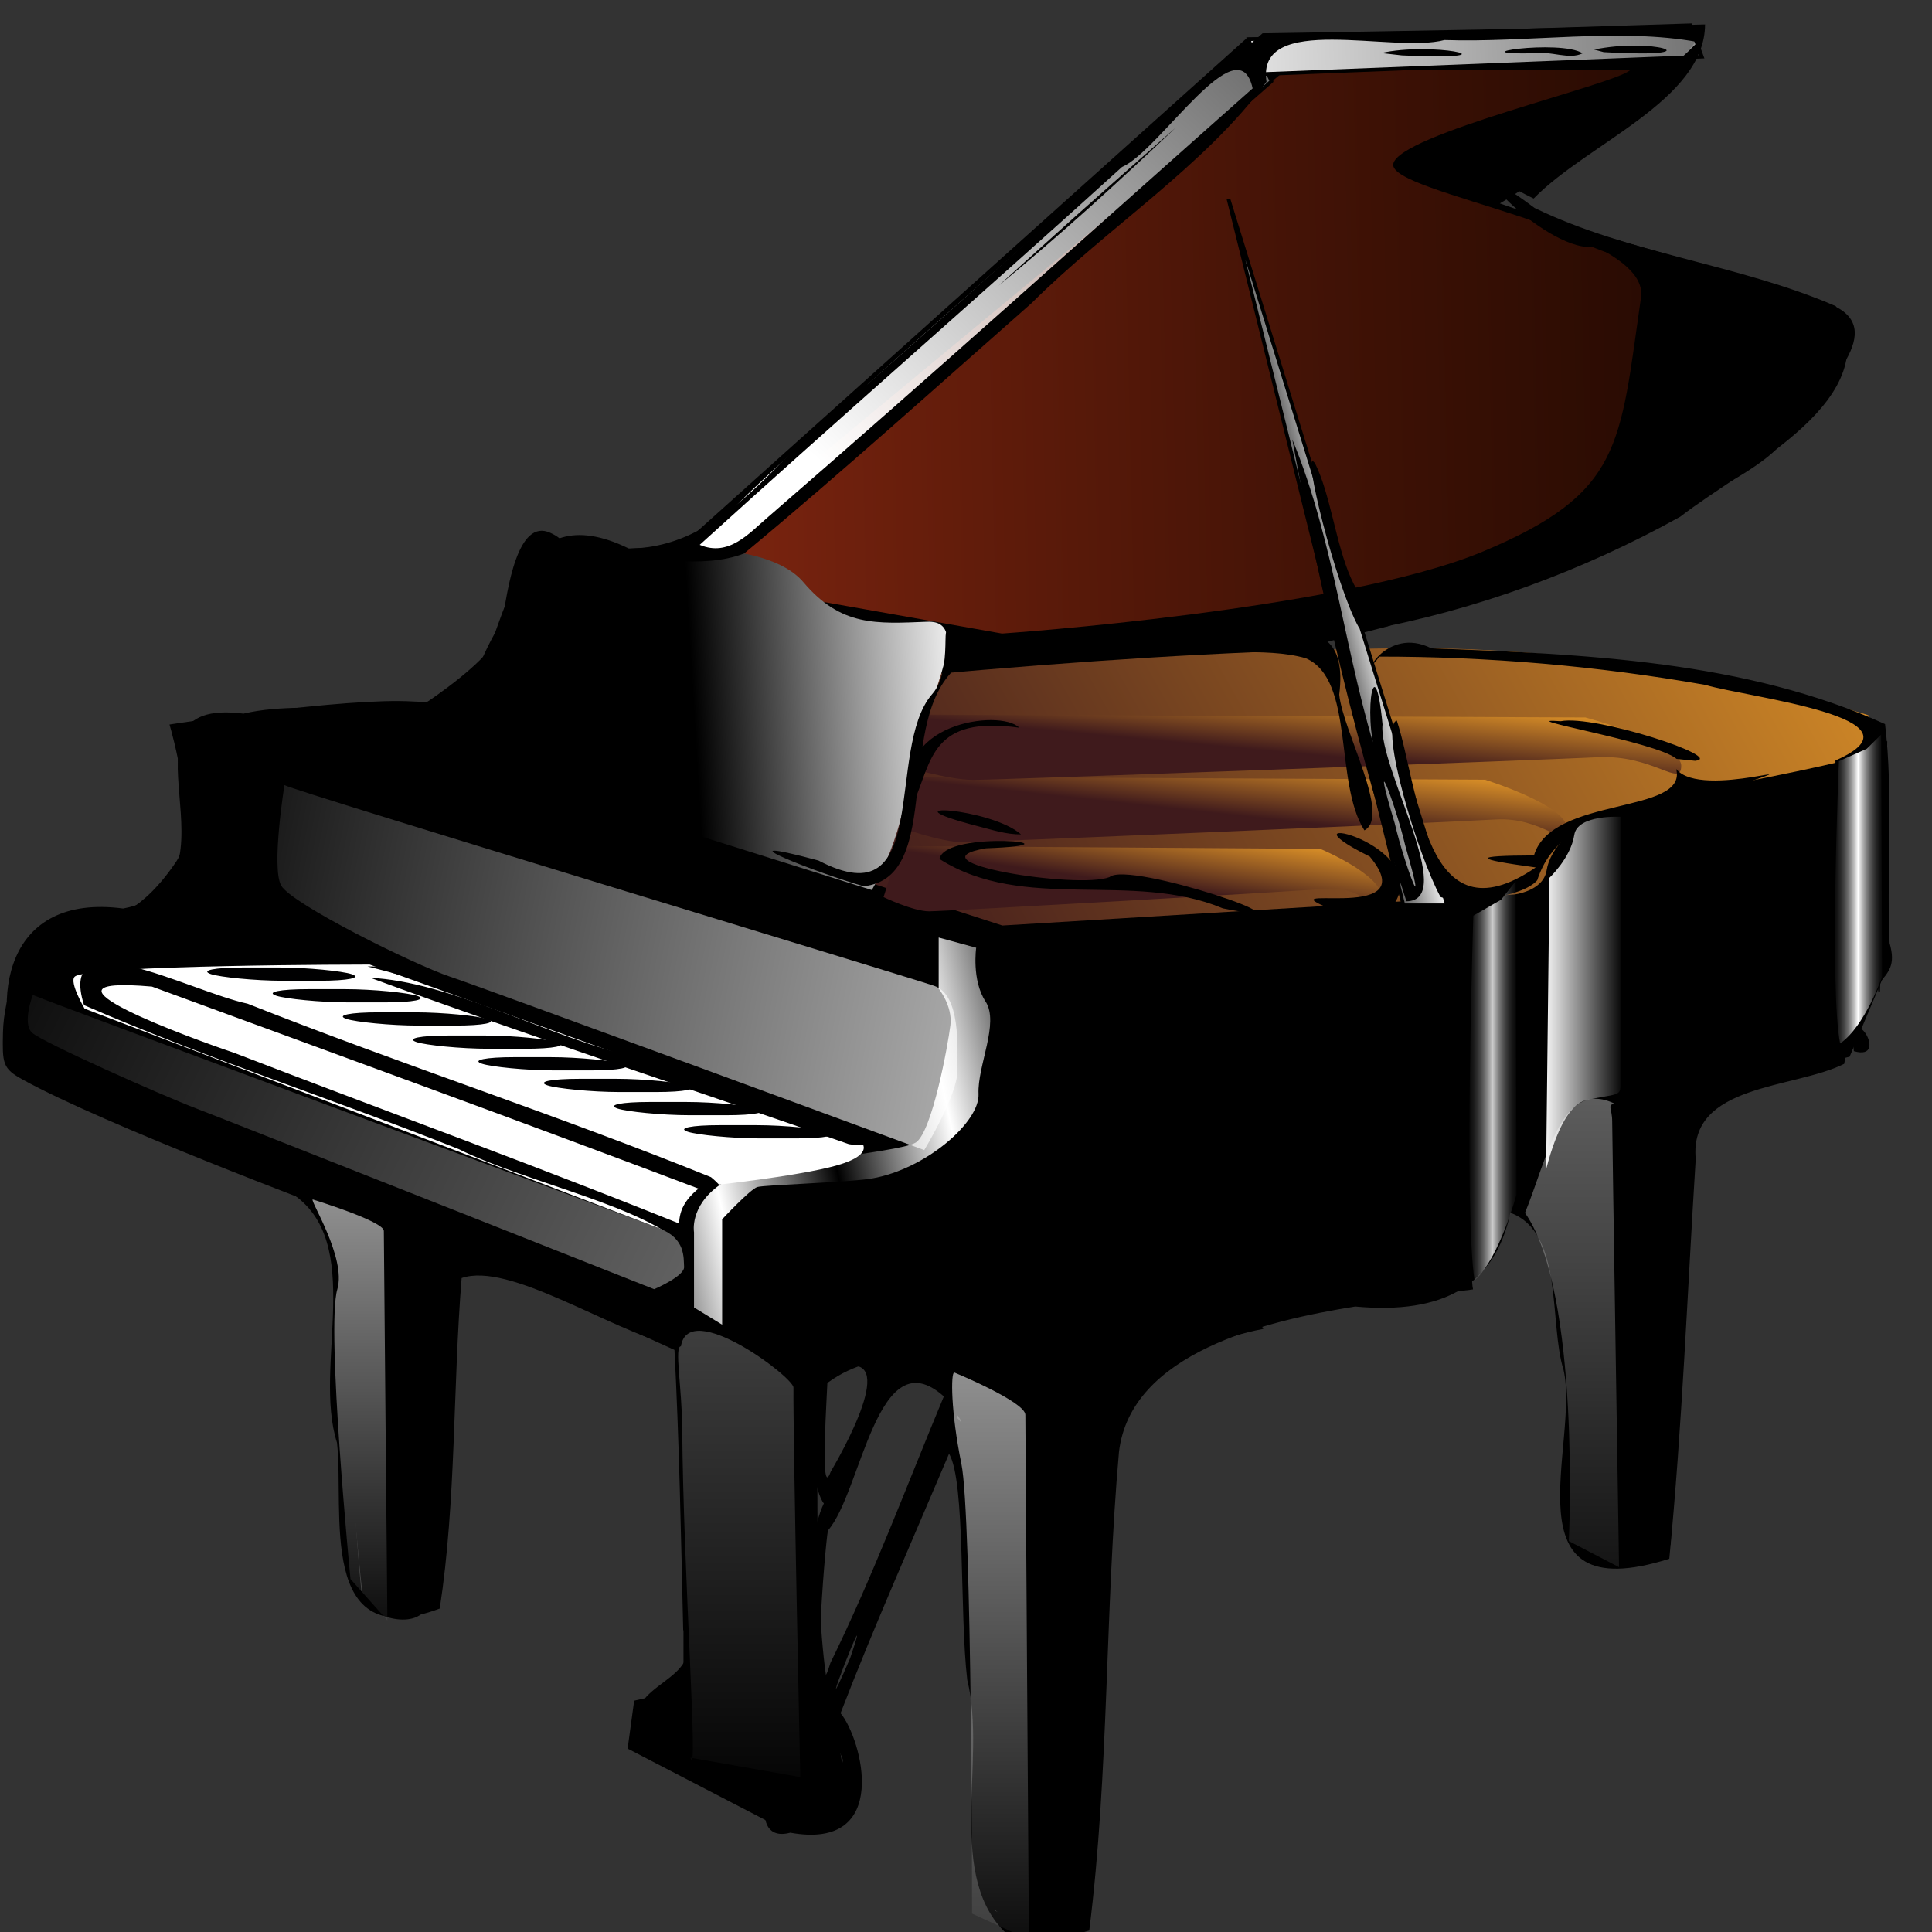
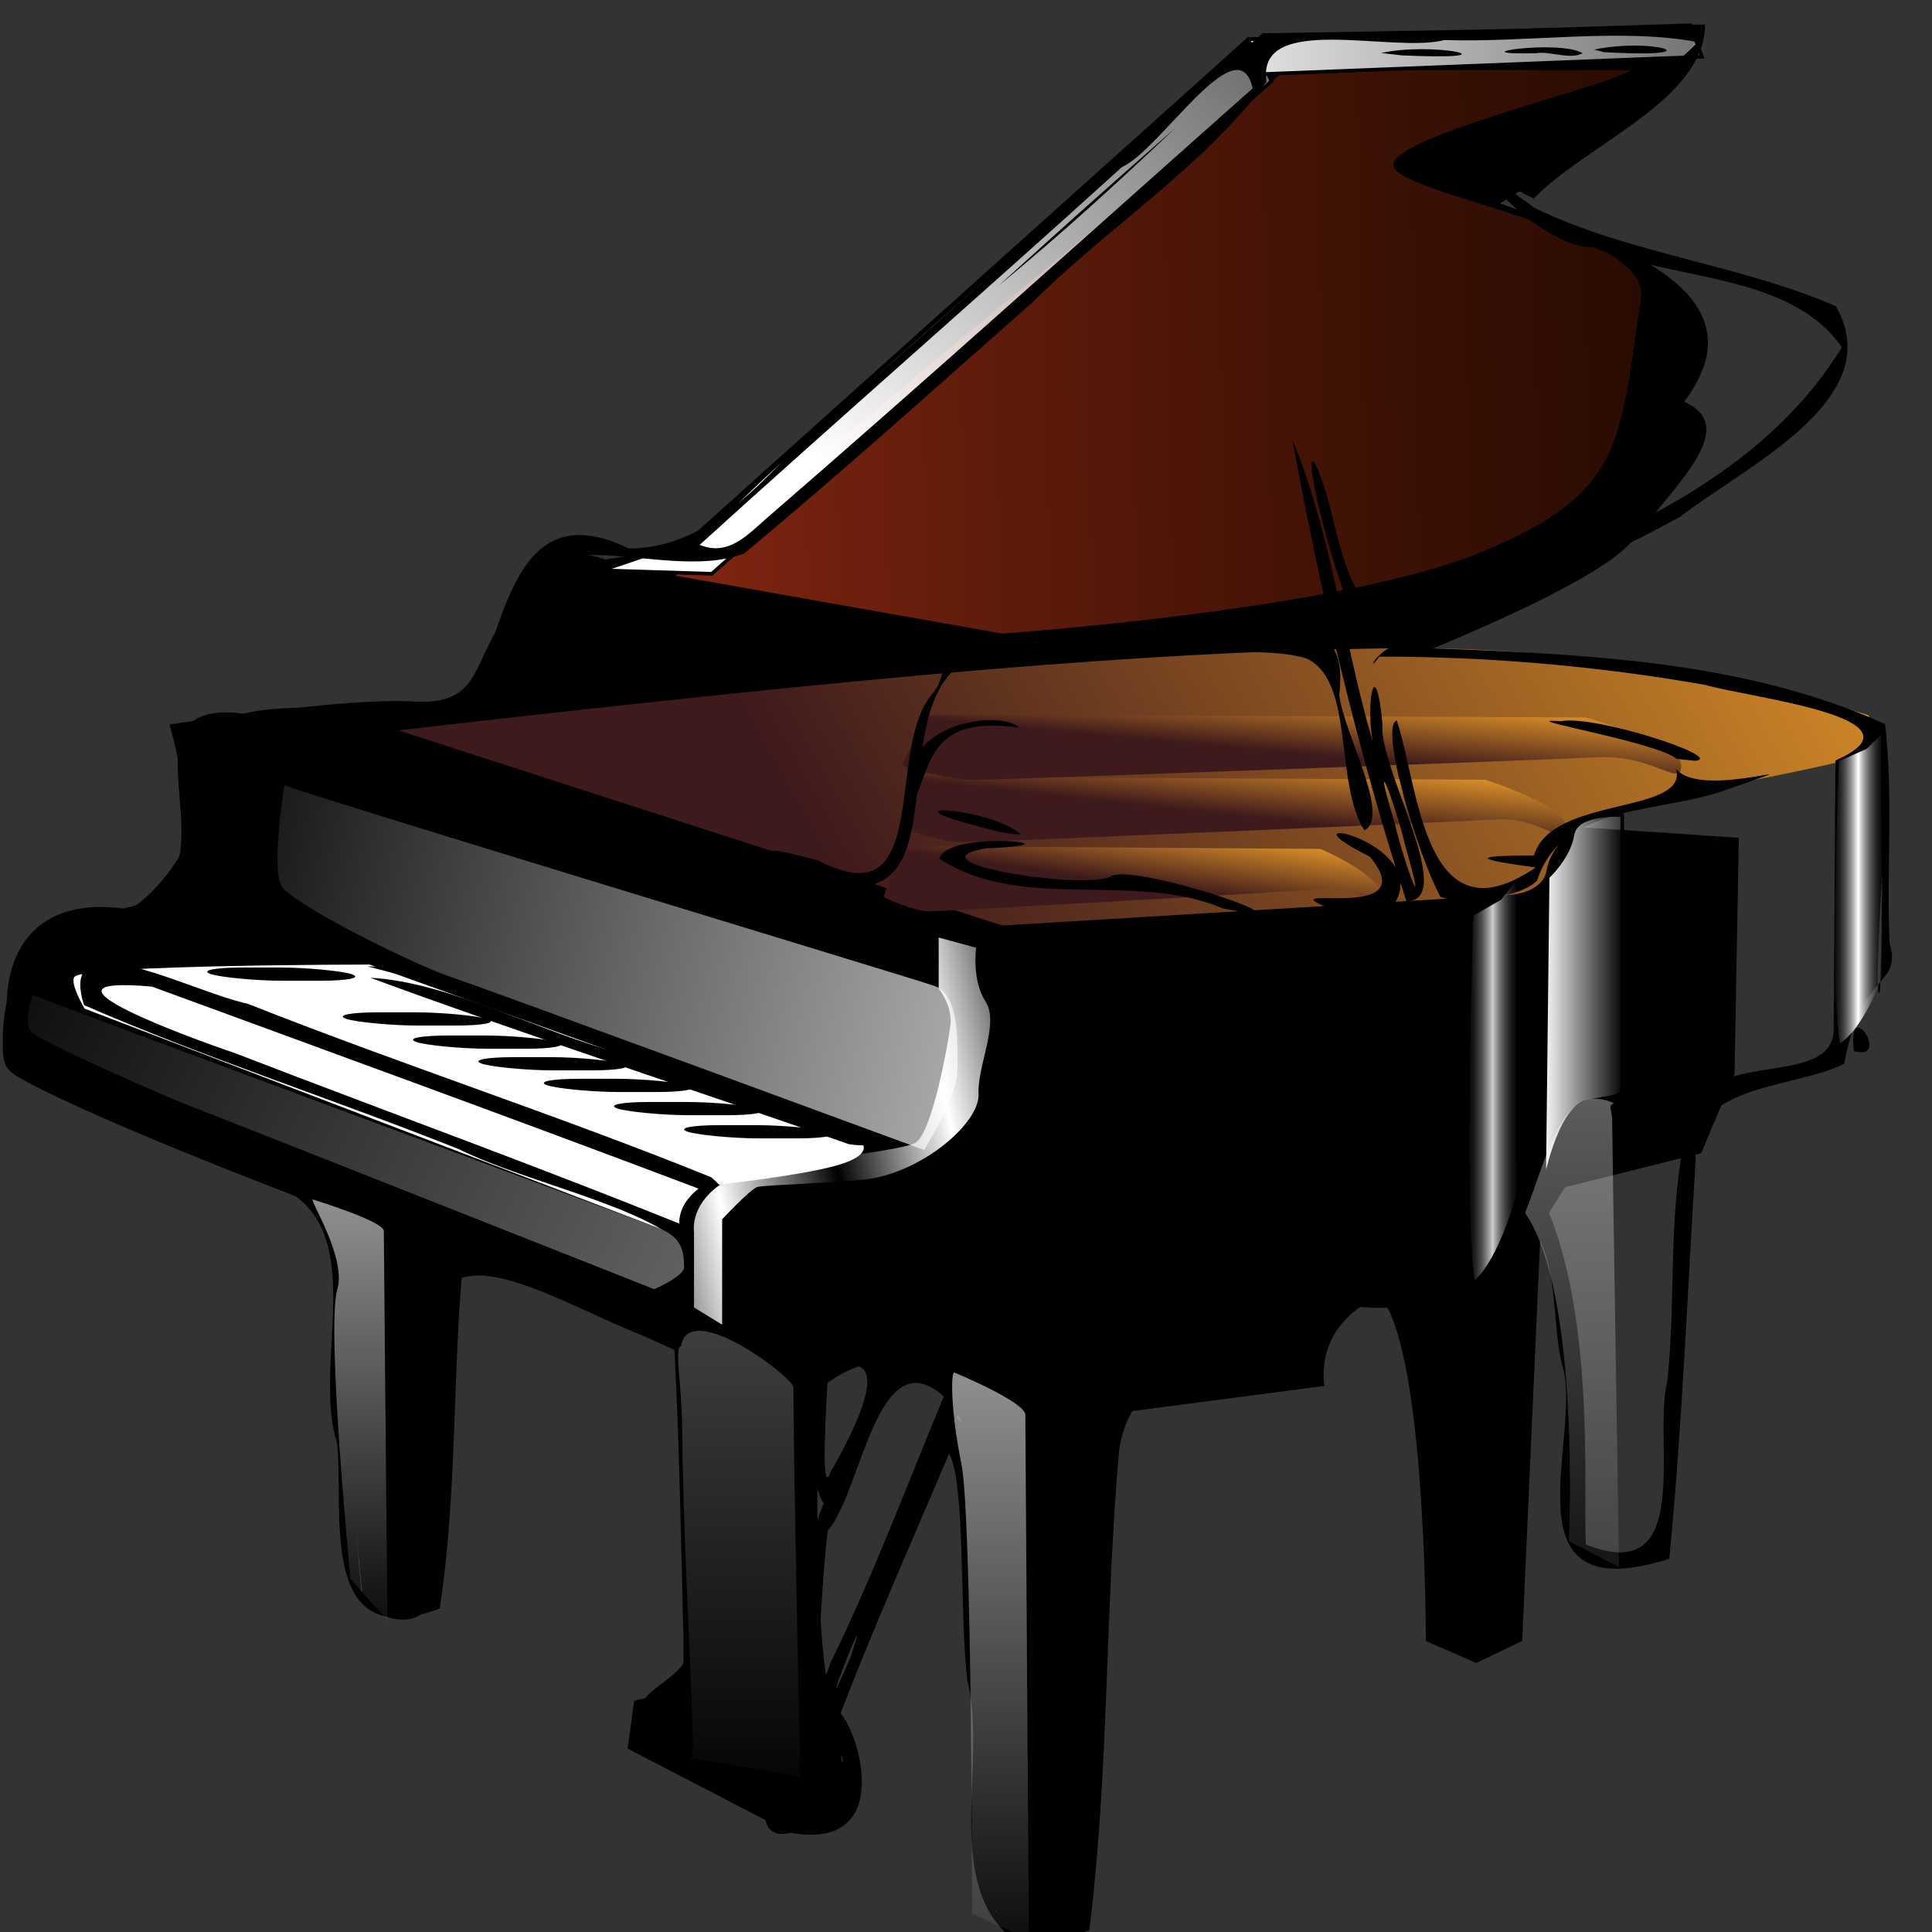
<svg xmlns="http://www.w3.org/2000/svg" xmlns:ns1="http://sodipodi.sourceforge.net/DTD/sodipodi-0.dtd" xmlns:ns2="http://www.inkscape.org/namespaces/inkscape" xmlns:xlink="http://www.w3.org/1999/xlink" width="100" height="100" id="svg2" ns1:version="0.32" ns2:version="0.91 r13725" version="1.0" ns1:docname="play_piano.svg">
  <rect width="100%" height="100%" fill="#333333" stroke="none" />
  <defs id="defs4">
    <linearGradient ns2:collect="always" xlink:href="#linearGradient21874" id="linearGradient4373" gradientUnits="userSpaceOnUse" gradientTransform="matrix(0.377,0,0,0.133,104.378,8.136)" x1="-177.002" y1="454.625" x2="-177.002" y2="648.556" />
    <linearGradient ns2:collect="always" id="linearGradient21874">
      <stop style="stop-color:#ffffff;stop-opacity:1;" offset="0" id="stop21876" />
      <stop style="stop-color:#ffffff;stop-opacity:0;" offset="1" id="stop21878" />
    </linearGradient>
    <linearGradient ns2:collect="always" xlink:href="#linearGradient21874" id="linearGradient4376" gradientUnits="userSpaceOnUse" gradientTransform="matrix(0.195,0,0,0.179,85.305,-12.518)" spreadMethod="reflect" x1="-247.432" y1="411.575" x2="-215.855" y2="405.357" />
    <linearGradient ns2:collect="always" xlink:href="#linearGradient15717" id="linearGradient4379" gradientUnits="userSpaceOnUse" gradientTransform="matrix(0.187,0.047,0.004,0.069,55.45,49.078)" x1="-98.593" y1="289.053" x2="-332.374" y2="246.842" />
    <linearGradient ns2:collect="always" id="linearGradient15717">
      <stop style="stop-color:#ffffff;stop-opacity:1;" offset="0" id="stop15719" />
      <stop style="stop-color:#ffffff;stop-opacity:0;" offset="1" id="stop15721" />
    </linearGradient>
    <linearGradient ns2:collect="always" xlink:href="#linearGradient21874" id="linearGradient4382" gradientUnits="userSpaceOnUse" gradientTransform="matrix(0.195,0,0,0.179,116.181,-27.763)" x1="-177.002" y1="454.625" x2="-177.002" y2="648.556" />
    <linearGradient ns2:collect="always" xlink:href="#linearGradient18346" id="linearGradient4385" gradientUnits="userSpaceOnUse" gradientTransform="matrix(0.195,0,0,0.133,52.602,0.029)" x1="-177.002" y1="454.625" x2="-177.002" y2="648.556" />
    <linearGradient ns2:collect="always" id="linearGradient18346">
      <stop style="stop-color:#ffffff;stop-opacity:1;" offset="0" id="stop18348" />
      <stop style="stop-color:#ffffff;stop-opacity:0;" offset="1" id="stop18350" />
    </linearGradient>
    <linearGradient ns2:collect="always" xlink:href="#linearGradient21874" id="linearGradient4388" gradientUnits="userSpaceOnUse" gradientTransform="matrix(0.195,0,0,0.179,85.807,-12.574)" x1="-177.002" y1="454.625" x2="-177.002" y2="648.556" />
    <linearGradient ns2:collect="always" xlink:href="#linearGradient18346" id="linearGradient4391" gradientUnits="userSpaceOnUse" gradientTransform="matrix(0.195,0,0,0.179,85.624,-13.08)" spreadMethod="reflect" x1="-29.718" y1="362.425" x2="-7.983" y2="362.425" />
    <linearGradient ns2:collect="always" xlink:href="#linearGradient15717" id="linearGradient4394" gradientUnits="userSpaceOnUse" gradientTransform="matrix(0.195,0,0,0.179,71.863,-1.663)" x1="-98.593" y1="289.053" x2="-332.374" y2="246.842" />
    <linearGradient ns2:collect="always" xlink:href="#linearGradient11326" id="linearGradient4397" gradientUnits="userSpaceOnUse" gradientTransform="matrix(0.195,0,0,0.231,66.859,-19.997)" spreadMethod="reflect" x1="53.321" y1="328.713" x2="61.129" y2="328.713" />
    <linearGradient ns2:collect="always" id="linearGradient11326">
      <stop style="stop-color:#ffffff;stop-opacity:1;" offset="0" id="stop11328" />
      <stop style="stop-color:none" offset="1" id="stop11330" />
    </linearGradient>
    <linearGradient ns2:collect="always" xlink:href="#linearGradient11326" id="linearGradient4400" gradientUnits="userSpaceOnUse" gradientTransform="matrix(0.195,0,0,0.179,85.78,-12.741)" spreadMethod="reflect" x1="53.321" y1="328.713" x2="61.129" y2="328.713" />
    <linearGradient ns2:collect="always" xlink:href="#linearGradient3220" id="linearGradient4415" gradientUnits="userSpaceOnUse" gradientTransform="matrix(0.125,0,0,0.179,45.121,-9.76)" x1="185.753" y1="318.016" x2="187.574" y2="299.965" />
    <linearGradient id="linearGradient3220">
      <stop style="stop-color:#3f1a1c;stop-opacity:1;" offset="0" id="stop3222" />
      <stop style="stop-color:#d88e27;stop-opacity:1;" offset="1" id="stop3224" />
    </linearGradient>
    <linearGradient ns2:collect="always" xlink:href="#linearGradient11316" id="linearGradient4418" gradientUnits="userSpaceOnUse" gradientTransform="matrix(0.195,0,0,0.179,-17.365,-37.714)" x1="389.419" y1="225.047" x2="665.18" y2="217.476" />
    <linearGradient ns2:collect="always" id="linearGradient11316">
      <stop style="stop-color:#ffffff;stop-opacity:1;" offset="0" id="stop11318" />
      <stop style="stop-color:#ffffff;stop-opacity:0;" offset="1" id="stop11320" />
    </linearGradient>
    <linearGradient ns2:collect="always" xlink:href="#linearGradient8675" id="linearGradient4421" gradientUnits="userSpaceOnUse" gradientTransform="matrix(0.195,0,0,0.179,85.347,-12.486)" x1="-327.643" y1="274.209" x2="-179.929" y2="266.125" />
    <linearGradient id="linearGradient8675">
      <stop style="stop-color:#000000;stop-opacity:1;" offset="0" id="stop8677" />
      <stop id="stop8683" offset="0.5" style="stop-color:#000000;stop-opacity:1;" />
      <stop style="stop-color:#ffffff;stop-opacity:1;" offset="1" id="stop8679" />
    </linearGradient>
    <linearGradient ns2:collect="always" xlink:href="#linearGradient10433" id="linearGradient4424" gradientUnits="userSpaceOnUse" gradientTransform="matrix(0.195,0,0,0.179,-17.365,-37.714)" x1="305.576" y1="343.235" x2="511.637" y2="139.184" />
    <linearGradient ns2:collect="always" id="linearGradient10433">
      <stop style="stop-color:#ffffff;stop-opacity:1;" offset="0" id="stop10435" />
      <stop style="stop-color:#ffffff;stop-opacity:0;" offset="1" id="stop10437" />
    </linearGradient>
    <linearGradient ns2:collect="always" xlink:href="#linearGradient7770" id="linearGradient4427" gradientUnits="userSpaceOnUse" gradientTransform="matrix(0.195,0,0,0.179,85.773,-13.163)" spreadMethod="reflect" x1="-84.706" y1="290.29" x2="-66.626" y2="286.005" />
    <linearGradient id="linearGradient7770">
      <stop style="stop-color:#000000;stop-opacity:1;" offset="0" id="stop7772" />
      <stop style="stop-color:#ffffff;stop-opacity:1;" offset="1" id="stop7774" />
    </linearGradient>
    <linearGradient ns2:collect="always" xlink:href="#linearGradient19229" id="linearGradient4430" gradientUnits="userSpaceOnUse" gradientTransform="matrix(0.195,0,0,0.179,-17.365,-37.714)" x1="72.357" y1="335.219" x2="567.574" y2="325.219" />
    <linearGradient id="linearGradient19229">
      <stop style="stop-color:#e04422;stop-opacity:1;" offset="0" id="stop19231" />
      <stop style="stop-color:#6e1d05;stop-opacity:0.289;" offset="1" id="stop19233" />
    </linearGradient>
    <linearGradient ns2:collect="always" xlink:href="#linearGradient3220" id="linearGradient4434" gradientUnits="userSpaceOnUse" gradientTransform="matrix(0.195,0,0,0.179,45.715,-16.563)" x1="185.753" y1="318.016" x2="187.574" y2="299.965" />
    <linearGradient ns2:collect="always" xlink:href="#linearGradient3220" id="linearGradient4437" gradientUnits="userSpaceOnUse" gradientTransform="matrix(0.166,0,0,0.179,45.856,-13.341)" x1="185.753" y1="318.016" x2="187.574" y2="299.965" />
    <linearGradient ns2:collect="always" xlink:href="#linearGradient3220" id="linearGradient4440" gradientUnits="userSpaceOnUse" gradientTransform="matrix(0.195,0,0,0.179,-17.365,-37.714)" x1="332.481" y1="503.81" x2="587.332" y2="372.531" />
  </defs>
  <ns1:namedview id="base" pagecolor="#ffffff" bordercolor="#666666" borderopacity="1.0" ns2:pageopacity="0.0" ns2:pageshadow="2" ns2:zoom="1.5550218" ns2:cx="162.73691" ns2:cy="-1.4427698" ns2:document-units="px" ns2:current-layer="layer1" width="100px" height="100px" showguides="true" ns2:guide-bbox="true" ns2:window-width="838" ns2:window-height="990" ns2:window-x="840" ns2:window-y="27" showgrid="false" ns2:window-maximized="0" />
  <g ns2:label="Calque 1" ns2:groupmode="layer" id="layer1">
-     <path ns2:connector-curvature="0" style="fill:#000000;fill-opacity:1;fill-rule:evenodd;stroke:#000000;stroke-width:0.187px;stroke-linecap:butt;stroke-linejoin:miter;stroke-opacity:1" d="M 87.856,1.737 64.607,2.031 35.148,28.47 31.306,29.058 c 0,0 -1.666,-0.726 -2.984,0.084 -1.318,0.811 -0.766,1.029 -2.287,3.158 -1.521,2.13 -1.132,4.322 -4.654,4.102 -3.522,-0.22 -12.488,1.175 -12.488,1.175 0,0 1.532,5.247 0.32,7.05 -3.511,5.226 -6.545,2.151 -7.697,4.27 -0.331,0.609 -1.229,2.661 -1.269,4.543 -0.034,1.605 -0.022,1.805 0.961,2.35 4.206,2.333 16.01,6.757 16.01,6.757 0,0 1.031,14.587 1.647,20.049 0.109,0.962 2.642,1.73 3.156,0.514 1.956,-4.624 0.961,-18.759 0.961,-18.759 l 12.888,5.854 -0.4,1.154 0,16.157 -2.562,0.588 -0.32,2.35 7.365,3.819 c 0,0 2.539,0.84 3.499,-0.115 0.961,-0.955 0.343,-3.704 0.343,-3.704 0,0 -0.205,3.056 -0.582,-1.584 -1.064,-1.964 -1.084,-10.803 -0.927,-16.975 2.731,-2.394 5.672,-1.417 5.672,-1.417 l 1.875,3.022 c 0,0 1.247,20.668 1.373,24.823 1.361,2.191 4.757,0.945 4.757,0.945 l 1.601,-25.558 c 0,0 1.601,-2.938 3.842,-3.819 2.241,-0.881 3.842,-1.175 3.842,-1.175 l -0.32,-0.588 11.207,-1.469 c 0,0 -0.32,-1.763 0.961,-3.231 1.281,-1.469 2.207,-1.31 2.47,-0.818 2.033,3.807 2.013,17.269 2.013,17.269 l 2.516,1.102 2.287,-1.102 0.961,-21.445 1.281,-2.056 7.044,-1.763 1.704,-4.04 0.218,-12.118 -39.385,-2.644 13.597,-3.483 c 0,0 17.783,-6.211 20.344,-9.443 2.562,-3.231 5.443,-5.875 2.562,-7.05 C 91.824,14.663 81.939,12.202 77.415,10.55 82.552,7.528 88.176,2.031 87.856,1.737 z" id="path3105" ns1:nodetypes="ccccssscsssscsscccccccsccccccccscccssccccccccccsscc" />
+     <path ns2:connector-curvature="0" style="fill:#000000;fill-opacity:1;fill-rule:evenodd;stroke:#000000;stroke-width:0.187px;stroke-linecap:butt;stroke-linejoin:miter;stroke-opacity:1" d="M 87.856,1.737 64.607,2.031 35.148,28.47 31.306,29.058 c 0,0 -1.666,-0.726 -2.984,0.084 -1.318,0.811 -0.766,1.029 -2.287,3.158 -1.521,2.13 -1.132,4.322 -4.654,4.102 -3.522,-0.22 -12.488,1.175 -12.488,1.175 0,0 1.532,5.247 0.32,7.05 -3.511,5.226 -6.545,2.151 -7.697,4.27 -0.331,0.609 -1.229,2.661 -1.269,4.543 -0.034,1.605 -0.022,1.805 0.961,2.35 4.206,2.333 16.01,6.757 16.01,6.757 0,0 1.031,14.587 1.647,20.049 0.109,0.962 2.642,1.73 3.156,0.514 1.956,-4.624 0.961,-18.759 0.961,-18.759 l 12.888,5.854 -0.4,1.154 0,16.157 -2.562,0.588 -0.32,2.35 7.365,3.819 c 0,0 2.539,0.84 3.499,-0.115 0.961,-0.955 0.343,-3.704 0.343,-3.704 0,0 -0.205,3.056 -0.582,-1.584 -1.064,-1.964 -1.084,-10.803 -0.927,-16.975 2.731,-2.394 5.672,-1.417 5.672,-1.417 l 1.875,3.022 c 0,0 1.247,20.668 1.373,24.823 1.361,2.191 4.757,0.945 4.757,0.945 l 1.601,-25.558 l -0.32,-0.588 11.207,-1.469 c 0,0 -0.32,-1.763 0.961,-3.231 1.281,-1.469 2.207,-1.31 2.47,-0.818 2.033,3.807 2.013,17.269 2.013,17.269 l 2.516,1.102 2.287,-1.102 0.961,-21.445 1.281,-2.056 7.044,-1.763 1.704,-4.04 0.218,-12.118 -39.385,-2.644 13.597,-3.483 c 0,0 17.783,-6.211 20.344,-9.443 2.562,-3.231 5.443,-5.875 2.562,-7.05 C 91.824,14.663 81.939,12.202 77.415,10.55 82.552,7.528 88.176,2.031 87.856,1.737 z" id="path3105" ns1:nodetypes="ccccssscsssscsscccccccsccccccccscccssccccccccccsscc" />
    <path ns2:connector-curvature="0" style="fill:url(#linearGradient4440);fill-opacity:1;fill-rule:evenodd;stroke:none" d="m 20.614,37.803 31.268,10.102 26.455,-1.601 c 0,0 1.544,-0.157 1.716,-1.259 0.172,-1.102 1.373,-2.519 3.432,-3.149 2.059,-0.63 13.556,-2.519 13.727,-3.149 0.172,-0.63 -0.515,-1.732 -0.515,-1.732 0,0 -11.325,-3.621 -24.366,-3.463 -13.041,0.157 -27.007,1.417 -51.717,4.251 z" id="path2229" ns1:nodetypes="cccssscsc" />
    <path ns2:connector-curvature="0" style="fill:url(#linearGradient4437);fill-opacity:1;fill-rule:evenodd;stroke:none" d="m 47.768,40.212 29.094,0.147 c 0,0 4.234,1.322 4.234,2.497 0,1.175 -1.229,-0.588 -3.688,-0.441 -2.459,0.147 -26.499,1.175 -27.592,1.175 -1.093,0 -3.142,-0.734 -3.142,-0.734 l 1.093,-2.644 z" id="path4131" ns1:nodetypes="ccssscc" />
    <path ns2:connector-curvature="0" style="fill:url(#linearGradient4434);fill-opacity:1;fill-rule:evenodd;stroke:none" d="m 47.956,36.99 34.101,0.147 c 0,0 4.963,1.322 4.963,2.497 0,1.175 -1.441,-0.588 -4.323,-0.441 -2.882,0.147 -31.06,1.175 -32.34,1.175 -1.281,0 -3.682,-0.734 -3.682,-0.734 l 1.281,-2.644 z" id="path3248" ns1:nodetypes="ccssscc" />
    <path ns2:connector-curvature="0" style="fill:#ffffff;fill-opacity:1;fill-rule:evenodd;stroke:none" d="m 19.136,49.925 c 0,0 -14.652,0.006 -15.272,0.63 -0.289,0.291 0.515,1.653 0.515,1.653 L 35.266,64.015 c 0,0 -0.257,-0.59 0,-1.338 0.257,-0.748 1.03,-1.259 1.03,-1.259 0,0 4.976,-0.512 7.035,-1.102 2.059,-0.59 1.201,-1.259 1.201,-1.259 l -25.396,-9.131 z" id="path4855" ns1:nodetypes="csccsczcc" />
    <path ns2:connector-curvature="0" style="fill:url(#linearGradient4430);fill-opacity:1;fill-rule:evenodd;stroke:none" d="m 84.38,3.627 -17.84,0 -31.571,26.173 16.892,2.992 c 0,0 17.643,-1.208 24.904,-4.25 7.217,-3.023 7.067,-5.456 8.173,-13.151 C 85.445,11.86 71.836,10.021 72.115,8.486 72.393,6.952 83.543,4.394 84.38,3.627 z" id="path7780" ns1:nodetypes="ccccsssc" />
-     <path ns2:connector-curvature="0" style="fill:url(#linearGradient4427);fill-opacity:1;fill-rule:evenodd;stroke:#000000;stroke-width:0.187px;stroke-linecap:butt;stroke-linejoin:miter;stroke-opacity:1" d="m 72.641,46.855 -9.057,-36.56 11.321,36.56 -2.264,0 z" id="path6895" />
    <path ns2:connector-curvature="0" style="fill:url(#linearGradient4424);fill-opacity:1;fill-rule:evenodd;stroke:#000000;stroke-width:0.187px;stroke-linecap:butt;stroke-linejoin:miter;stroke-opacity:1" d="M 65.815,4.201 36.84,29.699 31.124,29.518 c 0,0 6.307,-1.989 6.307,-2.713 0,-0.723 27.398,-24.594 27.398,-24.594 l 0.986,1.989 z" id="path9558" />
-     <path ns2:connector-curvature="0" style="fill:url(#linearGradient4421);fill-opacity:1;fill-rule:evenodd;stroke:none" d="M 45.122,46.068 19.45,38.005 c 0,0 6.244,-3.523 6.523,-5.569 0.279,-2.046 0.836,-5.626 2.509,-4.859 1.673,0.767 -0.633,1.222 2.155,0.966 2.788,-0.256 8.995,-0.71 10.947,1.592 1.951,2.302 3.769,2.151 6.411,2.046 2.509,-0.099 -0.209,4.407 -0.958,8.018 -0.382,3.428 -1.915,5.87 -1.915,5.87 z" id="path8663" ns1:nodetypes="ccssssscc" />
    <path ns2:connector-curvature="0" style="fill:url(#linearGradient4418);fill-opacity:1;fill-rule:evenodd;stroke:#000000;stroke-width:0.187px;stroke-linecap:butt;stroke-linejoin:miter;stroke-opacity:1" d="M 87.496,1.308 64.632,2.031 65.223,3.839 88.088,2.935 87.496,1.308 z" id="path10441" />
    <path ns2:connector-curvature="0" style="fill:url(#linearGradient4415);fill-opacity:1;fill-rule:evenodd;stroke:none" d="M 46.553,43.792 68.34,43.939 c 0,0 3.171,1.322 3.171,2.497 0,1.175 -0.921,-0.588 -2.762,-0.441 -1.841,0.147 -19.844,1.175 -20.662,1.175 -0.818,0 -2.353,-0.734 -2.353,-0.734 l 0.818,-2.644 z" id="path4135" ns1:nodetypes="ccssscc" />
    <g id="g4264" transform="matrix(0.076,0,0.121,0.04,-58.66,34.669)">
      <g id="g4248">
        <rect style="fill:#000001;fill-opacity:1;fill-rule:nonzero;stroke:none" id="rect4240" width="95.714" height="17.143" x="288.571" y="385.219" rx="35.607" ry="38.906" />
-         <rect style="fill:#000001;fill-opacity:1;fill-rule:nonzero;stroke:none" id="rect4242" width="95.714" height="17.143" x="288.571" y="413.219" rx="35.607" ry="38.906" />
        <rect style="fill:#000001;fill-opacity:1;fill-rule:nonzero;stroke:none" id="rect4244" width="95.714" height="17.143" x="288.571" y="443.219" rx="35.607" ry="38.906" />
        <rect style="fill:#000001;fill-opacity:1;fill-rule:nonzero;stroke:none" id="rect4246" width="95.714" height="17.143" x="288.571" y="473.219" rx="35.607" ry="38.906" />
      </g>
      <g transform="translate(0,116)" id="g4254">
        <rect style="fill:#000001;fill-opacity:1;fill-rule:nonzero;stroke:none" id="rect4256" width="95.714" height="17.143" x="288.571" y="385.219" rx="35.607" ry="38.906" />
        <rect style="fill:#000001;fill-opacity:1;fill-rule:nonzero;stroke:none" id="rect4258" width="95.714" height="17.143" x="288.571" y="413.219" rx="35.607" ry="38.906" />
        <rect style="fill:#000001;fill-opacity:1;fill-rule:nonzero;stroke:none" id="rect4260" width="95.714" height="17.143" x="288.571" y="443.219" rx="35.607" ry="38.906" />
        <rect style="fill:#000001;fill-opacity:1;fill-rule:nonzero;stroke:none" id="rect4262" width="95.714" height="17.143" x="288.571" y="473.219" rx="35.607" ry="38.906" />
      </g>
    </g>
    <path ns2:connector-curvature="0" style="fill:#000000" d="m 52.268,100.238 c -3.44,-2.946 -1.153,-9.078 -2.202,-13.277 -0.412,-3.458 -0.078,-10.267 -0.943,-11.717 -1.885,4.451 -3.918,9.016 -5.615,13.43 1.1,1.316 2.667,7.134 -2.605,6.186 -2.378,0.645 -0.904,-3.885 -0.327,-0.695 4.918,0.762 3.485,-4.123 1.092,-5.526 -0.001,-3.381 -0.051,-8.714 0.975,-10.822 -0.811,-0.923 -2.235,-10.481 2.996,-7.711 3.747,-0.317 4.555,2.429 3.869,3.264 1.494,1.204 0.486,6.812 1.081,9.528 0.332,5.332 0.487,10.675 0.915,16.001 6.685,3.408 4.058,-6.231 4.875,-9.644 0.433,-5.409 0.311,-10.991 0.982,-16.33 2.459,-3.57 7.16,-5.035 11.183,-5.914 9.243,-0.13 5.783,-4.317 10.895,-5.783 3.189,5.701 2.509,15.399 2.641,18.715 5.646,2.247 3.457,-5.391 4.212,-8.404 0.529,-4.679 -0.091,-9.562 1.299,-14.101 1.132,-3.182 7.48,-1.038 7.319,-4.317 0.031,-4.586 0.062,-9.173 0.093,-13.759 5.042,-2.205 -4.546,-3.258 -6.732,-3.911 -5.559,-0.977 -11.219,-1.468 -16.878,-1.465 -0.951,1.335 0.321,-1.624 2.699,-0.428 7.921,0.299 16.27,0.645 23.478,3.92 0.434,3.603 0.072,7.604 0.234,11.334 0.659,2.301 -1.471,1.352 -2.35,6.253 -2.623,1.305 -8.048,1.034 -7.684,4.923 -0.433,6.899 -0.698,13.812 -1.368,20.694 -8.554,2.707 -4.609,-5.991 -5.473,-9.773 -0.765,-2.426 0.024,-7.119 -2.752,-8.136 -0.816,3.778 -3.478,5.27 -8.031,4.853 -4.606,0.734 -11.623,2.387 -12.228,7.524 -0.729,8.241 -0.509,16.581 -1.539,24.776 -1.227,0.366 -2.864,0.683 -4.108,0.313 z M 42.984,86.068 c 2.203,-4.483 3.952,-9.188 5.869,-13.789 -3.457,-3.088 -4.259,4.965 -6,6.937 -0.161,0.861 -0.929,10.366 0.131,6.852 z m 1.019,-0.239 c 1.467,-4.343 -2.227,5.159 0,0 l 0,0 z m -1.007,-9.651 c 0.996,-1.699 3.798,-6.945 -0.152,-5.097 -0.012,0.878 -0.438,6.734 0.152,5.097 z M 97.42,45.317 c 0.111,-2.057 -0.46,6.992 -0.115,5.994 0.091,-1.997 0.104,-3.996 0.115,-5.994 z M 36.853,90.822 c 2.234,-0.501 -4.499,-0.683 -1.244,-0.782 1.421,-0.634 4.645,0.885 1.244,0.782 z m -3.805,-1.086 c -0.873,-2.8 3.626,-2.552 2.313,-5.395 -0.113,-4.887 -0.205,-9.776 -0.46,-14.66 -3.464,-0.913 -8.564,-4.374 -11.007,-3.529 -0.461,5.687 -0.275,11.5 -1.132,17.107 -6.381,2.393 -4.932,-5.046 -5.318,-8.582 -1.275,-3.98 1.534,-10.415 -2.382,-12.932 C 10.486,59.645 5.502,58.143 1.118,55.792 -0.589,51.635 0.279,46.221 6.374,47.025 13.147,45.747 5.286,36 12.603,36.937 c 3.706,-0.886 9.169,0.653 11.991,-1.478 1.63,-3.437 2.164,-9.898 7.959,-7.066 5.511,-0.06 8.234,-5.835 12.387,-8.543 C 51.763,13.827 58.48,7.702 65.351,1.723 72.985,1.599 80.62,1.474 88.253,1.265 88.244,5.177 82.157,7.426 79.382,10.276 77.085,9.175 77.522,8.785 79.202,9.497 c 2.869,-2.451 6.052,-4.716 8.676,-7.321 -4.045,-0.748 -8.802,0.041 -13.115,-0.104 -2.647,0.71 -9.768,-1.478 -9.207,2.159 -3.204,4.367 -8.249,7.557 -12.165,11.463 -4.93,4.342 -9.802,8.745 -14.871,12.951 -4.352,1.695 -11.751,-2.789 -11.813,3.976 -0.688,6.62 -8.839,4.045 -13.757,5.084 -3.789,-0.696 -3.25,1.855 -2.574,4.483 0.991,5.414 -6.022,5.557 -8.731,6.922 -0.354,1.828 -1.359,6.372 1.722,7.014 4.626,2.043 9.552,3.592 13.982,5.958 0.854,6.714 0.691,13.529 1.353,20.271 5.847,2.638 3.026,-6.498 4.043,-9.505 0.35,-2.356 0.208,-9.174 0.128,-8.445 5.047,1.299 9.33,4.392 14.424,5.572 C 36.992,66.423 38.162,63.011 36.242,61.555 26.831,57.993 17.322,54.535 7.866,51.066 c -7.057,-0.617 2.212,2.745 4.239,3.422 8.047,3.106 16.18,6.042 24.156,9.291 0.98,4.831 -5.875,-0.874 -8.219,-1.08 -3.424,-1.912 8.251,3.159 7.064,2.16 C 26.852,61.561 18.474,58.494 10.282,55.079 18.863,57.949 27.138,61.595 35.631,64.675 33.457,62.418 27.378,61.273 23.741,59.477 17.317,56.914 10.661,54.776 4.349,52.024 c -1.424,-4.513 5.397,-0.732 8.467,-0.073 7.942,3.147 16.103,5.785 23.984,8.978 2.807,2.272 0.893,6.725 1.004,9.787 -4.207,-0.922 -0.851,7.307 -1.784,10.28 -0.618,2.363 1.687,6.356 -1.914,7.067 -0.28,1.987 -0.78,2.956 -1.058,1.674 z M 39.739,26.774 C 48.194,19.46 56.479,11.983 64.836,4.575 64.101,1.194 60.001,7.833 58.074,8.644 50.853,15.197 43.383,21.696 36.217,28.2 c 1.508,0.637 2.552,-0.596 3.522,-1.425 z M 53.926,12.76 c 2.287,-2.071 4.606,-4.113 6.927,-6.153 -2.963,2.816 -5.993,5.573 -9.171,8.185 0.748,-0.677 1.496,-1.355 2.244,-2.032 z M 38.208,78.607 c 0.524,-2.302 -0.779,-7.199 1.033,-8.103 0.34,4.909 0.31,9.846 0.208,14.764 -2.258,4.26 -0.974,-5.228 -1.241,-6.661 z m 0.839,-5.821 c -0.171,0.449 0.011,6.808 0.026,1.924 l -0.006,-1.025 -0.019,-0.899 -1.1e-5,0 z m 0.998,-11.257 c 2.96,-0.822 3.95,-0.11 0.273,0.207 l -0.733,0.067 0.461,-0.274 0,0 z m 3.894,-2.307 c -8.238,-2.892 -16.579,-5.598 -24.764,-8.611 4.025,0.201 8.776,2.824 13.093,3.955 4.128,1.404 8.247,2.827 12.409,4.148 2.485,-1.173 1.549,-1.13 1.988,-2.474 1.304,2.22 1.51,-3.483 -0.283,-4.277 -1.423,-1.42 -2.219,-1.496 -2.102,-2.269 -8.945,-3.152 -18.264,-5.438 -27.115,-8.759 9.265,2.677 18.583,5.407 27.747,8.401 2.666,1.956 -0.239,-2.734 -2.922,-2.188 -7.655,-2.853 8.909,2.27 1.644,-0.172 -2.154,-0.501 -5.185,-1.956 -0.917,-0.661 5.027,-0.482 6.087,4.035 4.839,5.333 2.481,2.686 0.858,8.278 -3.617,7.574 z m 3.744,-6.889 c -1.464,-1.231 0.085,1.294 0,0 l 0,0 z m -0.73,-1.611 c 0.069,-1.974 0.154,-1.71 -0.444,-0.114 -1.023,0.387 0.079,0.422 0.444,0.114 z m -13.221,4.04 c -4.931,-1.495 -9.73,-3.512 -14.713,-4.741 4.678,-0.028 9.455,3.016 14.17,4.193 2.289,0.66 5.712,2.304 1.135,0.74 l -0.592,-0.192 0,0 z M 95.955,54.407 c -0.347,-2.989 1.981,0.572 0,0 l 0,0 z M 63.292,47.016 c -4.692,-1.964 -10.303,0.23 -14.666,-2.556 0.301,-1.545 7.906,-0.754 2.404,-0.551 -4.091,0.71 4.766,2.133 6.398,1.49 0.987,-0.882 11.586,2.766 5.864,1.617 z m 5.997,0.197 c -4.584,-1.796 4.68,0.823 1.61,-2.878 -5.279,-2.611 3.582,-0.673 1.162,2.6 -0.612,0.727 -1.967,0.236 -2.772,0.278 z m 3.506,-0.564 C 70.256,38.813 68.36,30.77 66.888,22.742 c 2.24,5.415 2.714,11.29 4.529,16.826 -0.96,-1.894 -0.298,-6.66 0.143,-2.069 -0.238,2.198 3.922,9.123 1.234,9.151 z m -0.05,-2.844 c -0.591,-2.487 -1.836,-5.464 -0.552,-1.18 0.534,2.265 1.764,5.397 0.552,1.18 l 0,0 z m 1.816,2.623 c -1.178,-2.163 -3.189,-8.866 -2.262,-9.133 1.147,3.468 1.404,11.562 7.19,7.604 -3.256,-0.443 -3.318,-0.61 -0.091,-0.622 0.912,-3.096 7.979,-2.101 7.36,-4.475 1.32,1.655 8.154,-0.858 2.788,1.008 -3.457,1.342 -8.661,0.677 -9.979,4.752 -0.753,0.877 -3.843,1.273 -5.005,0.866 z M 44.703,45.873 c -2.256,-0.636 -7.898,-2.821 -2.34,-1.332 5.931,3.105 3.431,-5.765 5.876,-8.602 1.358,-1.486 0.035,-5.477 1.425,-1.517 -3.49,2.697 -0.7,10.998 -4.961,11.451 z m 5.906,-3.111 c -5.133,-1.32 0.701,-0.948 2.239,0.427 -0.773,0.007 -1.507,-0.24 -2.239,-0.427 z m 20.012,0.217 c -1.576,-2.472 -0.485,-7.8 -3.03,-8.908 -2.179,-0.627 -4.979,-0.021 -7.08,-0.619 3.491,0.304 9.52,-3.127 8.807,2.501 0.196,1.922 2.697,6.289 1.302,7.027 z m -23.326,-1.432 c -1.304,-4.093 4.473,-4.887 5.46,-3.882 -4.525,-0.632 -4.516,1.676 -5.46,3.882 z M 15.967,40.709 c -3.688,-1.231 2.489,0.261 0,0 l 0,0 z m -3.734,-1.053 c -4.661,-1.829 5.912,1.599 0,0 l 0,0 z m 74.549,-0.375 c -1.037,-0.897 -8.743,-2.152 -6.001,-1.952 1.786,-0.346 8.587,1.9 6.956,2.05 l -0.955,-0.098 0,-7e-6 z m -35.686,-5.027 c 2.291,-0.249 11.147,-1.438 4.612,-0.074 -1.353,-0.009 -3.764,0.342 -4.612,0.074 z M 70.341,32.49 c -1.192,-2.097 -3.039,-9.52 -2.284,-8.523 1.609,3.169 1.101,10.35 6.743,6.921 7.872,-2.401 16.321,-6.003 20.532,-12.913 -2.661,-3.857 -8.755,-3.434 -12.913,-5.192 -2.607,0.192 -7.82,-5.646 -2.991,-2.02 4.909,2.382 10.602,2.918 15.593,5.085 2.769,4.815 -4.654,8.259 -8.049,10.895 -5.022,2.793 -10.654,4.879 -16.39,5.9 l -0.24,-0.153 0,0 z M 73.097,9.184 c -1.377,-2.822 4.424,0.275 0,0 l 0,0 z M 71.487,2.745 c 2.589,-0.584 6.854,0.311 1.874,0.152 l -0.796,-0.03 -1.078,-0.122 0,0 z m 8,0.01 c -4.284,0.104 1.25,-0.74 2.43,0.003 -0.685,0.35 -1.673,-0.13 -2.43,-0.003 z M 82.512,2.566 c 3.008,-0.624 6.077,0.387 1.177,0.167 l -0.684,-0.035 -0.493,-0.133 0,0 z" id="path1350" ns1:nodetypes="cccccccccccccccccccccccccccccccccccccccccccccccccccccccccccccccccccccccccccccccccccccccccccccccccccccccccccccccccccccccccccccccccccccccccccccccccccccccccccccccccccccccccccccccccccccccccccccccccccccccccccccccccccccccccccccccccccccccccc" />
    <path ns2:connector-curvature="0" style="fill:url(#linearGradient4400);fill-opacity:1;fill-rule:evenodd;stroke:none" d="m 96.621,38.758 -1.44,0.641 c 0,0 -0.496,11.818 0.063,14.608 1.286,-0.883 2.171,-3.447 2.171,-3.447 l -0.047,-12.536 -0.747,0.734 z" id="path11324" ns1:nodetypes="cccccc" />
    <path ns2:connector-curvature="0" style="opacity:0.8;fill:url(#linearGradient4397);fill-opacity:1;fill-rule:evenodd;stroke:none" d="m 77.7,46.567 -1.44,0.828 c 0,0 -0.496,15.275 0.063,18.881 1.286,-1.141 2.171,-4.455 2.171,-4.455 l -0.047,-16.204 -0.747,0.949 z" id="path13957" ns1:nodetypes="cccccc" />
    <path ns2:connector-curvature="0" style="opacity:0.694;fill:url(#linearGradient4394);fill-opacity:1;fill-rule:evenodd;stroke:none" d="m 14.723,40.637 c 0,0 -0.686,4.251 -0.172,5.195 0.515,0.945 6.864,4.093 8.751,4.723 1.888,0.63 24.538,8.973 24.538,8.973 0,0 1.716,-2.834 1.716,-4.093 0,-1.259 0.172,-3.936 -1.201,-4.408 C 46.982,50.555 15.238,40.952 14.723,40.637 z" id="path13961" />
    <path ns2:connector-curvature="0" style="fill:url(#linearGradient4391);fill-opacity:1;fill-rule:evenodd;stroke:#000000;stroke-width:0.187px;stroke-linecap:butt;stroke-linejoin:miter;stroke-opacity:1" d="m 83.968,42.188 c 0,0 -2.391,-0.169 -2.575,1.012 -0.184,1.181 -1.287,2.193 -1.287,2.193 l -0.184,16.029 c 0,0 0.736,-4.049 2.207,-4.387 1.471,-0.337 1.839,-0.169 1.839,-0.844 0,-0.675 0,-14.173 0,-14.004 z" id="path17471" />
    <path ns2:connector-curvature="0" style="opacity:0.6;fill:url(#linearGradient4388);fill-opacity:1;fill-rule:evenodd;stroke:none" d="m 49.394,71.04 c 0,0 3.678,1.519 3.678,2.193 0,0.675 0.184,27.165 0.184,27.165 l -2.943,-1.35 c 0,0 0,-20.585 -0.552,-23.284 -0.552,-2.7 -0.552,-4.724 -0.368,-4.724 z" id="path18354" />
    <path ns2:connector-curvature="0" style="opacity:0.6;fill:url(#linearGradient4385);fill-opacity:1;fill-rule:evenodd;stroke:none" d="m 16.189,62.084 c 0,0 3.678,1.127 3.678,1.628 0,0.501 0.184,20.161 0.184,20.161 L 18.141,81.73 c 0,0 -1.271,-13.006 -0.681,-14.998 0.481,-1.623 -1.455,-4.647 -1.271,-4.647 z" id="path20110" ns1:nodetypes="csccsc" />
    <path ns2:connector-curvature="0" style="opacity:0.4;fill:url(#linearGradient4382);fill-opacity:1;fill-rule:evenodd;stroke:none" d="m 83.543,57.11 c -0.363,0.135 -0.097,0.259 -0.097,0.934 0,0.675 0.355,23.072 0.355,23.072 l -2.599,-1.35 c 0,0 0.631,-12.84 -2.268,-16.987 1.164,-2.857 1.89,-6.937 4.608,-5.669 z" id="path20114" ns1:nodetypes="cscccc" />
    <path ns2:connector-curvature="0" style="opacity:0.394;fill:url(#linearGradient4379);fill-opacity:1;fill-rule:evenodd;stroke:none" d="m 1.698,51.499 c 0,0 -0.559,1.463 -0.044,1.949 0.515,0.486 6.67,3.225 8.492,3.921 1.823,0.697 23.713,9.359 23.713,9.359 0,0 1.578,-0.672 1.549,-1.154 -0.029,-0.483 0.073,-1.467 -1.253,-1.979 C 32.829,63.083 2.199,51.744 1.698,51.499 z" id="path20118" ns1:nodetypes="csscssc" />
    <path ns2:connector-curvature="0" style="fill:url(#linearGradient4376);fill-opacity:1;fill-rule:evenodd;stroke:none" d="m 48.586,48.527 0,2.643 c 0,0 0.728,0.891 0.607,1.892 -0.121,1.002 -0.94,5.516 -1.789,6.073 -0.849,0.557 -8.57,1.08 -10.147,2.194 -1.577,1.113 -1.335,2.449 -1.335,2.449 l 0,3.896 1.456,0.891 0,-5.455 c 0,0 1.456,-1.558 1.82,-1.67 0.364,-0.111 4.765,-0.239 5.945,-0.445 2.773,-0.485 5.574,-2.913 5.506,-4.37 -0.068,-1.446 1.092,-3.674 0.364,-4.787 -0.728,-1.113 -0.485,-2.783 -0.485,-2.783 l -1.941,-0.528 z" id="path20999" ns1:nodetypes="ccsssccccsssscc" />
    <path ns2:connector-curvature="0" style="opacity:0.244;fill:url(#linearGradient4373);fill-opacity:1;fill-rule:evenodd;stroke:none" d="m 35.246,69.684 c 0.389,-2.501 5.827,1.605 5.823,2.135 -0.023,2.652 0.356,20.423 0.356,20.161 l -5.691,-1.002 c 0.436,1.449 -0.372,-9.606 -0.422,-17.027 -0.015,-2.167 -0.422,-4.267 -0.066,-4.267 z" id="path1470" ns1:nodetypes="csccsc" />
  </g>
</svg>